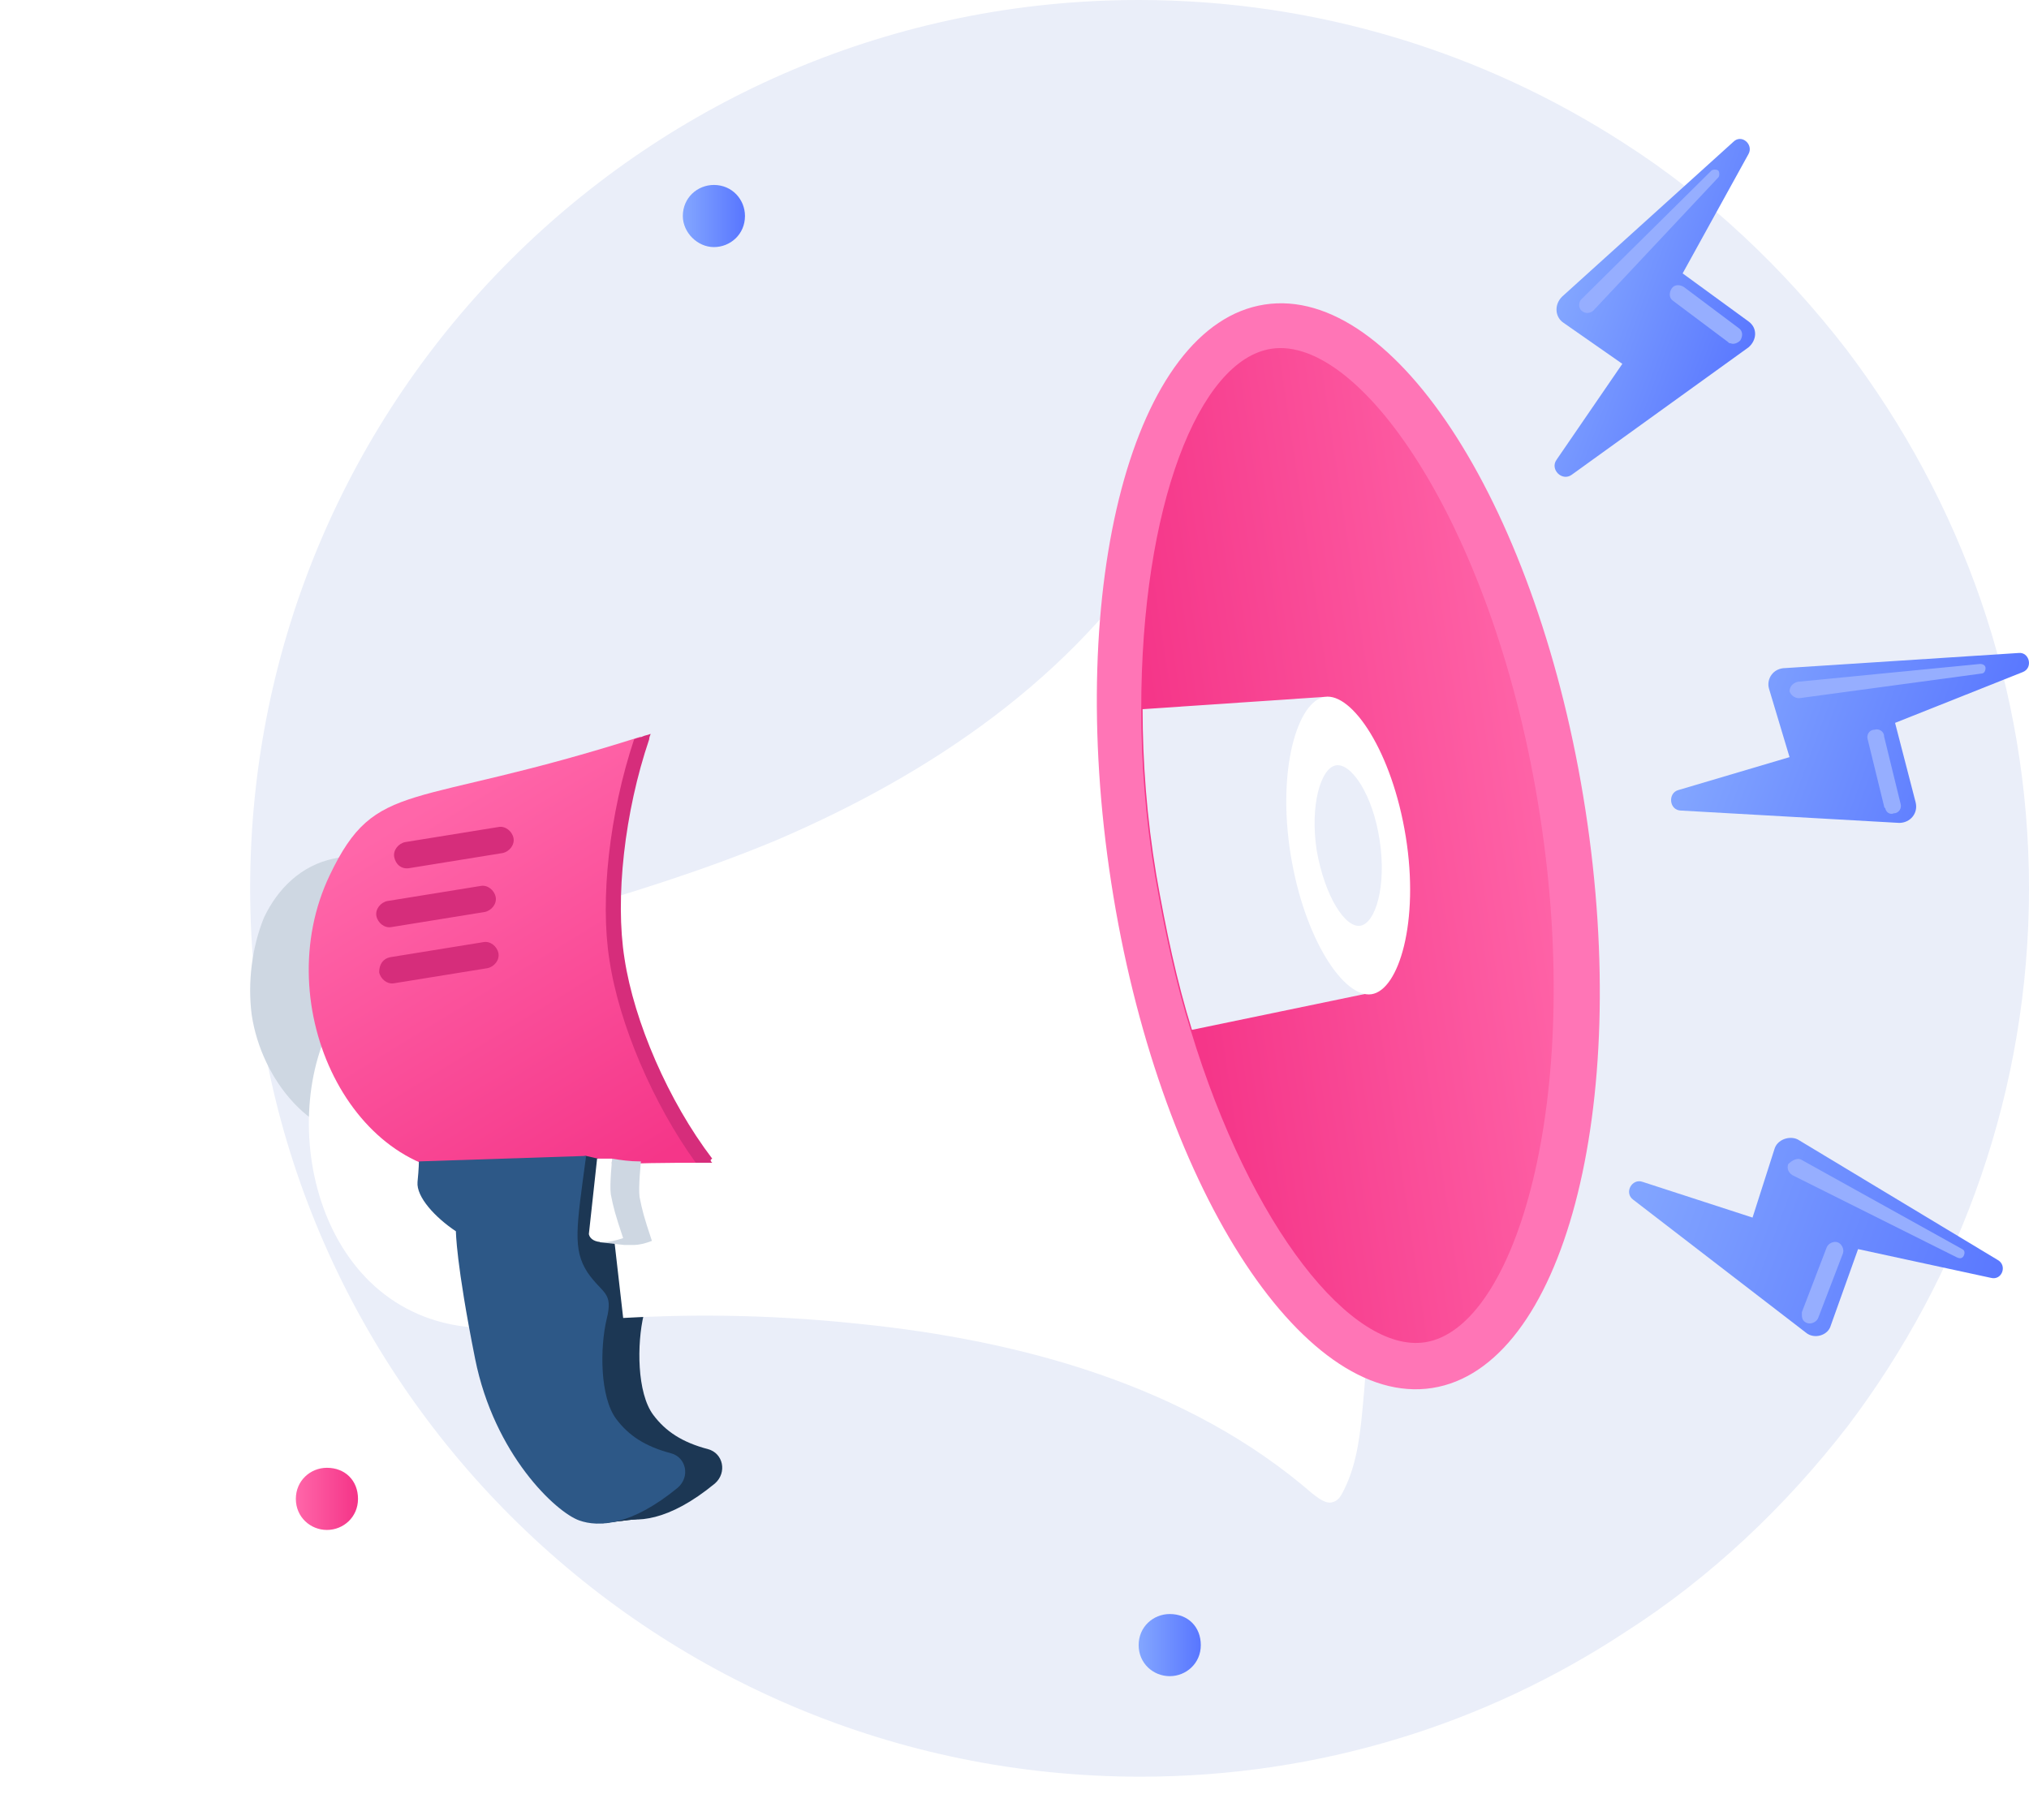
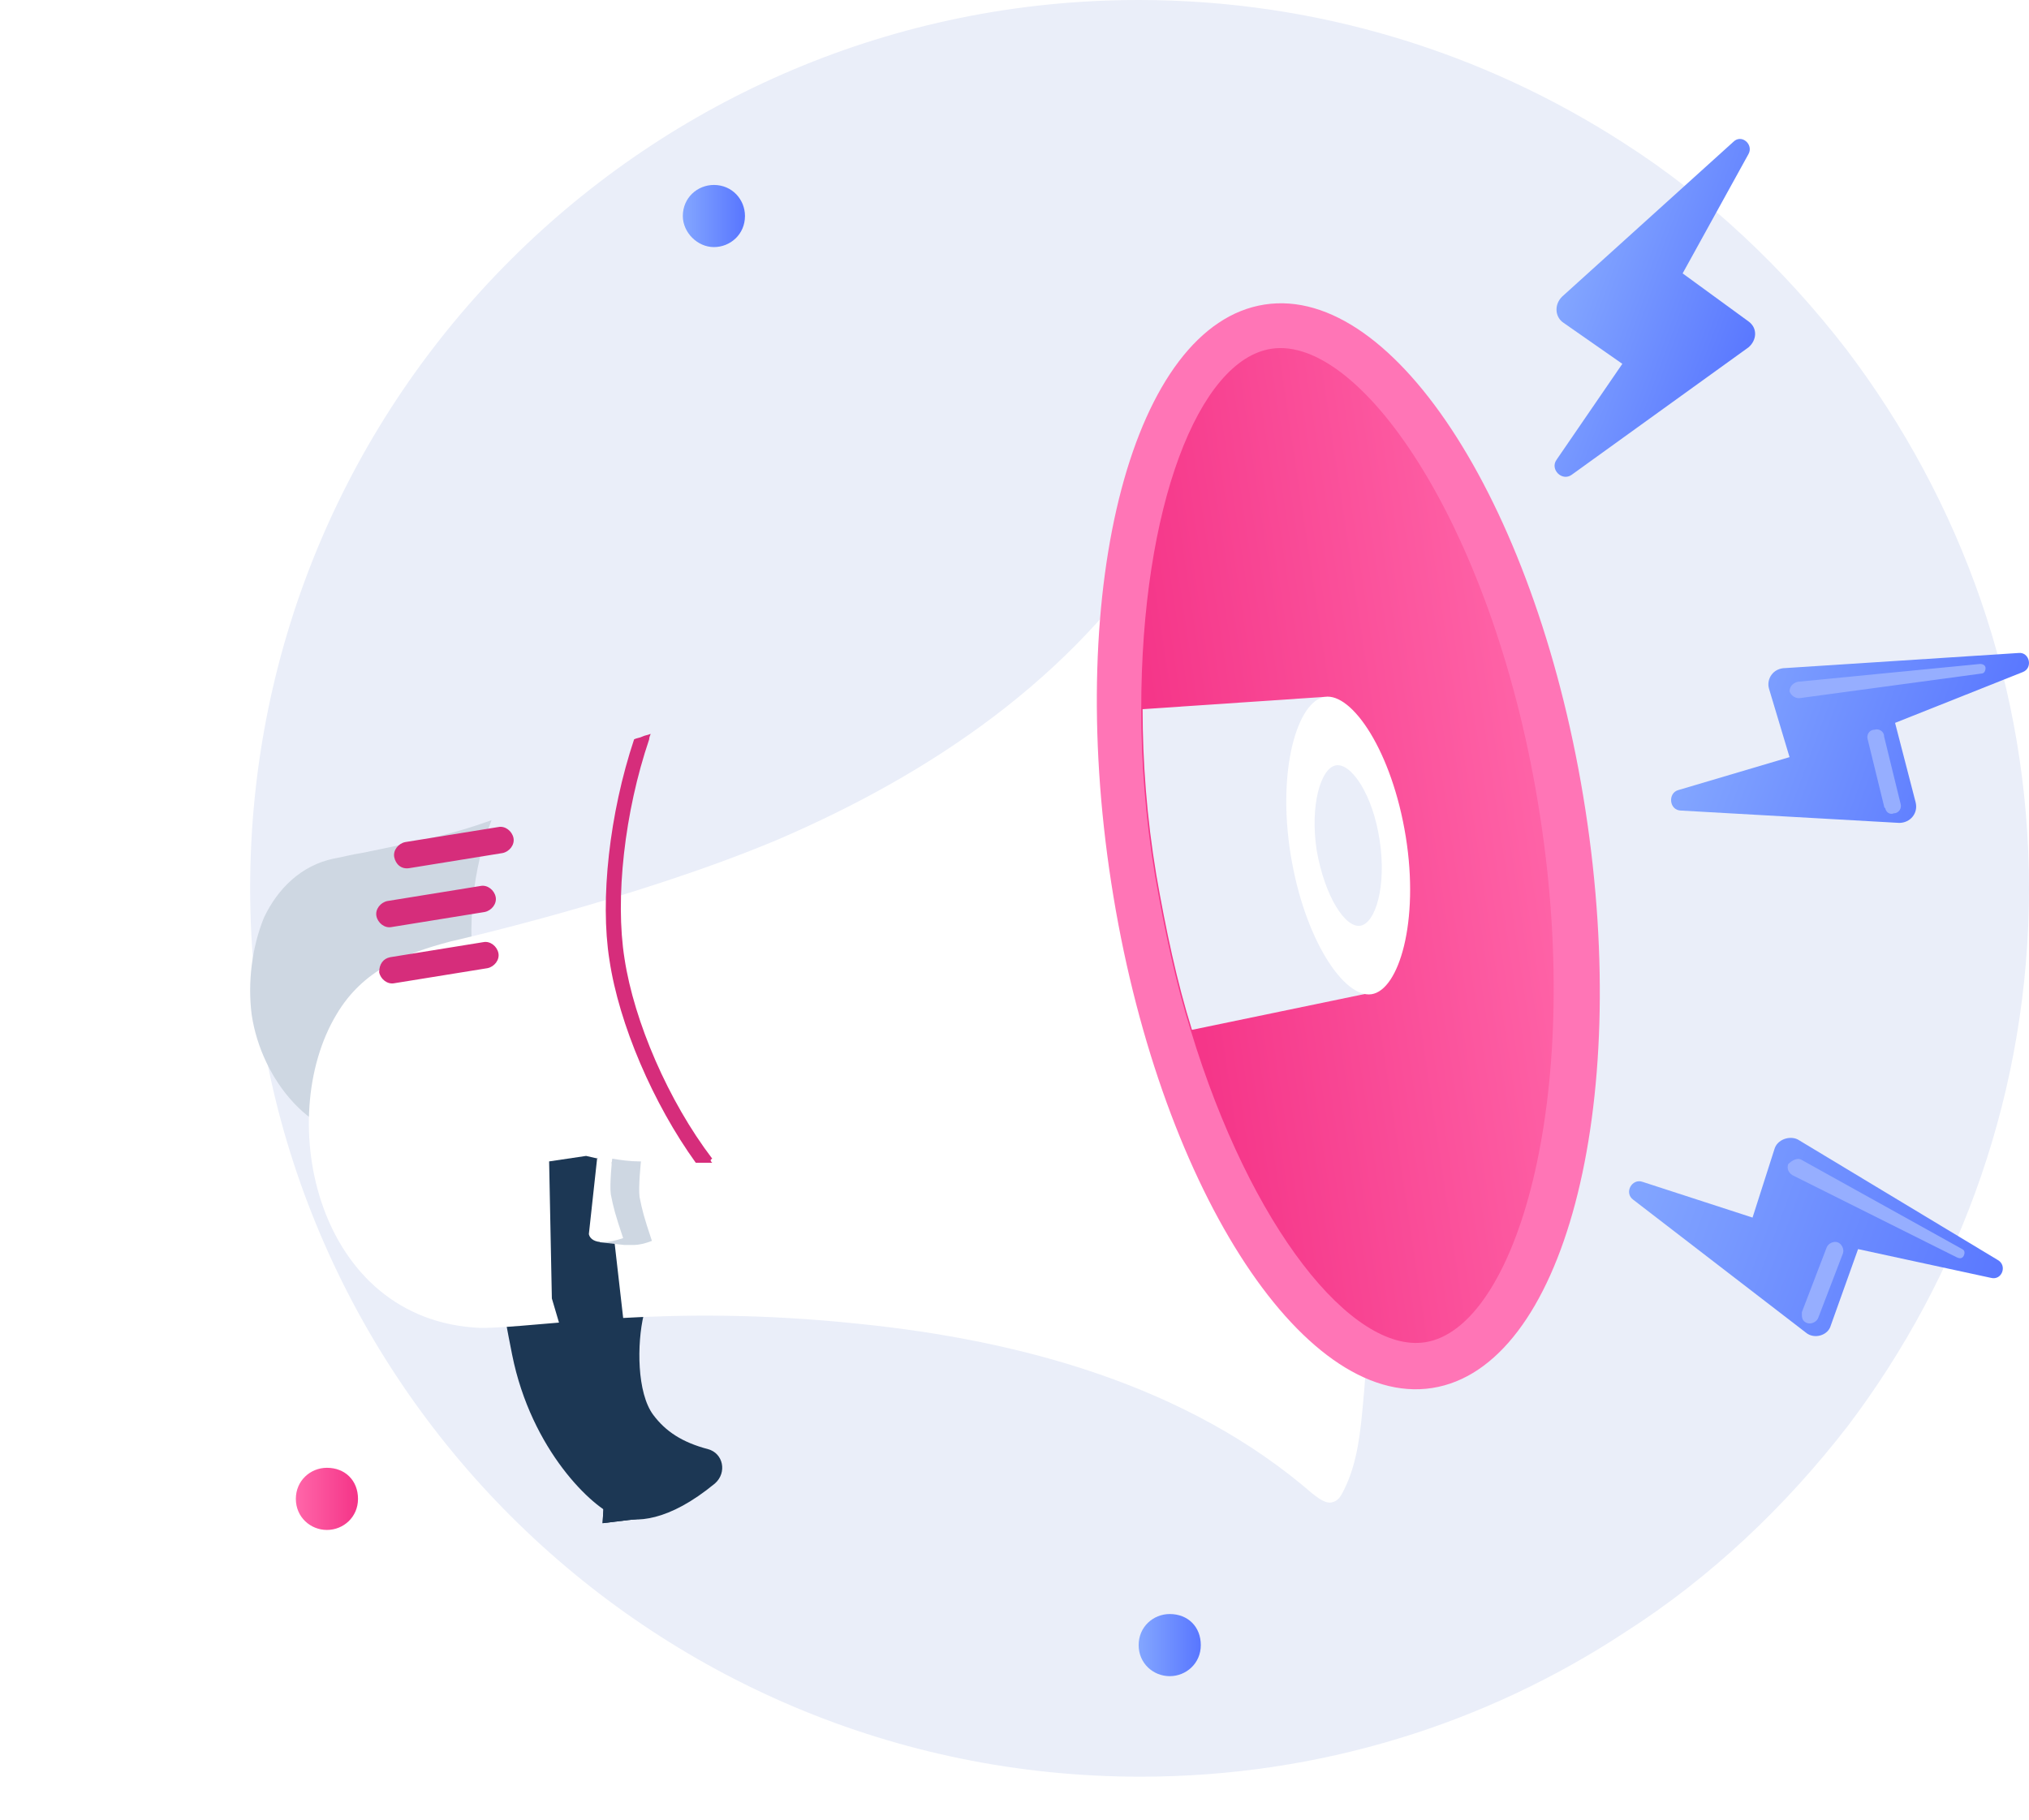
<svg xmlns="http://www.w3.org/2000/svg" width="146" height="131" viewBox="0 0 146 131" fill="none">
  <g style="mix-blend-mode:multiply">
    <path d="M146 63.937C146 78.409 141.132 91.827 132.976 102.615C128.503 108.404 123.109 113.534 116.927 117.481C106.929 124.059 94.957 127.874 82.066 127.874C46.678 127.874 18 99.195 18 63.937C18 28.548 46.678 0 81.934 0C94.826 0 106.797 3.815 116.794 10.262C122.978 14.208 128.371 19.339 132.844 25.128C141.132 36.047 146 49.466 146 63.937Z" fill="#EAEEF9" />
    <path d="M51.369 17.784C52.553 17.784 53.606 16.863 53.606 15.547C53.606 14.363 52.685 13.311 51.369 13.311C50.185 13.311 49.133 14.232 49.133 15.547C49.133 16.731 50.185 17.784 51.369 17.784Z" fill="url(#paint0_linear_1_3958)" />
    <path d="M23.524 110.115C24.708 110.115 25.761 109.194 25.761 107.878C25.761 106.563 24.84 105.642 23.524 105.642C22.34 105.642 21.288 106.563 21.288 107.878C21.288 109.194 22.34 110.115 23.524 110.115Z" fill="url(#paint1_linear_1_3958)" />
    <path d="M84.169 120.639C85.353 120.639 86.406 119.718 86.406 118.404C86.406 117.088 85.485 116.167 84.169 116.167C82.985 116.167 81.933 117.088 81.933 118.404C81.933 119.718 82.985 120.639 84.169 120.639Z" fill="url(#paint2_linear_1_3958)" />
  </g>
  <path d="M44.839 82.899C44.148 88.028 43.853 89.606 44.938 91.283C46.022 92.96 46.811 92.664 46.318 94.636C45.825 96.708 45.825 100.258 47.009 101.837C47.896 103.02 49.08 103.809 50.954 104.302C52.039 104.598 52.334 105.979 51.447 106.768C48.094 109.53 45.727 109.629 44.346 109.135C42.669 108.543 38.231 104.401 36.85 97.497C35.469 90.593 35.469 88.423 35.469 88.423C33.99 87.436 32.609 85.957 32.708 84.872C32.806 83.787 32.806 82.406 32.806 82.406L44.839 82.899Z" fill="#1C3754" />
  <path d="M43.655 84.478L44.74 83.787L42.175 83.195L42.57 87.239L39.71 93.453L43.556 106.472L43.359 109.629L46.614 109.234L46.12 103.711L45.233 98.286" fill="#1C3754" />
  <path d="M18.111 73.036C18.801 77.672 22.451 82.308 27.185 82.012C27.776 82.012 28.467 81.913 29.157 81.814C34.088 81.321 35.962 81.124 38.822 81.223C36.456 78.165 34.779 74.417 34.187 70.57C33.595 66.724 33.99 62.581 35.37 59.031C32.609 60.017 30.834 60.411 26.001 61.398C25.311 61.496 24.62 61.694 24.029 61.792C21.662 62.285 19.985 63.962 18.999 66.033C18.111 68.203 17.815 70.768 18.111 73.036Z" fill="#CED7E2" />
  <g filter="url(#filter0_d_1_3958)">
    <path d="M98.098 89.803C97.901 91.973 97.703 94.241 96.717 96.214C96.52 96.608 96.323 97.003 95.928 97.102C95.435 97.299 94.843 96.806 94.449 96.51C85.474 88.718 73.441 85.463 61.803 84.279C47.798 82.8 38.922 84.575 34.582 84.575C22.747 84.082 19.69 69.485 24.227 61.989C26.101 58.833 29.059 57.649 32.413 56.761C32.413 56.761 45.53 53.802 55.886 49.463C66.932 44.728 77.189 37.824 83.797 27.468C85.375 25.002 87.545 28.553 89.32 32.893C91.293 37.528 92.871 43.051 92.871 43.051C93.857 60.904 92.673 52.619 98.394 79.052C98.394 79.052 98.591 84.772 98.098 89.803Z" fill="white" />
  </g>
-   <path d="M34.779 84.477C34.878 84.477 34.878 84.477 34.977 84.477C37.639 84.477 40.401 83.984 42.965 83.886C45.529 83.688 48.094 83.688 50.658 83.688C47.601 79.546 45.036 73.924 44.247 68.992C43.458 64.159 44.445 57.748 46.121 53.014C29.453 58.34 27.086 55.973 23.733 62.976C19.196 72.445 25.41 85.069 34.779 84.477Z" fill="url(#paint3_linear_1_3958)" />
  <path d="M51.25 83.688C51.053 83.688 50.855 83.688 50.658 83.688H50.066C47.009 79.447 44.543 73.727 43.853 69.091C43.162 64.751 43.853 58.537 45.628 53.211C45.825 53.113 46.023 53.113 46.22 53.014C46.417 52.915 46.614 52.915 46.812 52.817C46.812 52.915 46.713 53.014 46.713 53.211C44.938 58.439 44.247 64.653 44.938 68.992C45.628 73.529 48.094 79.25 51.25 83.392C51.053 83.491 51.151 83.59 51.25 83.688ZM29.453 62.483L36.16 61.398C36.653 61.299 37.048 60.806 36.949 60.313C36.85 59.82 36.357 59.425 35.864 59.524L29.157 60.608C28.664 60.707 28.27 61.2 28.369 61.694C28.467 62.187 28.862 62.581 29.453 62.483ZM28.171 66.724L34.878 65.639C35.371 65.54 35.766 65.047 35.667 64.554C35.568 64.061 35.075 63.666 34.582 63.765L27.875 64.85C27.382 64.948 26.988 65.442 27.086 65.935C27.185 66.428 27.678 66.822 28.171 66.724ZM28.369 70.767L35.075 69.683C35.568 69.584 35.963 69.091 35.864 68.598C35.766 68.105 35.272 67.71 34.779 67.809L28.073 68.894C27.579 68.992 27.284 69.387 27.284 69.978C27.382 70.472 27.875 70.866 28.369 70.767Z" fill="#D62D7B" />
  <path d="M43.655 84.478L44.74 83.787L42.175 83.195L39.513 83.59L39.71 93.453L43.556 106.472L43.359 109.629L46.614 109.234L46.12 103.711L45.233 98.286" fill="#1C3754" />
-   <path d="M42.175 83.195C41.485 88.324 41.189 89.902 42.274 91.579C43.359 93.157 44.148 92.96 43.655 94.932C43.162 97.004 43.162 100.554 44.345 102.133C45.233 103.316 46.416 104.105 48.29 104.598C49.375 104.894 49.671 106.275 48.783 107.064C45.43 109.826 43.063 109.924 41.682 109.432C40.006 108.84 35.568 104.697 34.187 97.793C32.806 90.889 32.806 88.62 32.806 88.62C31.327 87.634 29.946 86.154 30.044 85.069C30.143 84.083 30.143 83.59 30.143 83.59L42.175 83.195Z" fill="#2D5887" />
  <path d="M103.049 99.9C112.47 98.444 117.408 79.806 114.079 58.272C110.749 36.738 100.413 20.462 90.992 21.919C81.572 23.375 76.634 42.013 79.963 63.547C83.292 85.081 93.628 101.357 103.049 99.9Z" fill="#FF75B6" />
  <path d="M102.535 96.608C97.308 97.397 90.01 88.422 85.67 74.12C84.585 70.668 83.796 66.92 83.106 62.975C82.415 58.833 82.119 54.789 82.119 51.041C82.119 36.443 86.262 25.89 91.489 25.101C97.998 24.114 107.663 38.219 110.82 58.734C113.976 79.151 109.045 95.622 102.535 96.608Z" fill="url(#paint4_linear_1_3958)" />
  <path d="M99.084 71.359L85.769 74.121C84.684 70.669 83.895 66.921 83.205 62.976C82.514 58.833 82.218 54.789 82.218 51.041L95.336 50.154L97.111 58.636L99.084 71.359Z" fill="#EAEEF9" />
  <path d="M98.689 71.557C100.662 71.261 102.141 66.329 101.154 60.214C100.168 54.099 97.308 49.858 95.335 50.154C93.363 50.45 91.884 55.381 92.87 61.496C93.856 67.612 96.716 71.853 98.689 71.557Z" fill="white" />
  <path d="M97.9 66.625C98.985 66.427 99.773 63.764 99.28 60.51C98.788 57.157 97.209 54.888 96.124 55.085C95.039 55.283 94.251 57.946 94.744 61.2C95.335 64.553 96.815 66.822 97.9 66.625Z" fill="#EAEEF9" />
  <path d="M112.497 23.227L116.738 26.186L112.004 33.091C111.51 33.781 112.399 34.669 113.089 34.175L125.811 25.003C126.403 24.51 126.502 23.622 125.811 23.129L121.077 19.677L125.811 11.096C126.206 10.405 125.319 9.616 124.727 10.208L112.399 21.353C111.807 21.945 111.905 22.833 112.497 23.227Z" fill="url(#paint5_linear_1_3958)" />
-   <path d="M124.529 24.706C124.43 24.706 124.43 24.706 124.332 24.608L120.386 21.649C120.091 21.451 120.091 21.057 120.288 20.761C120.485 20.465 120.88 20.465 121.175 20.663L125.12 23.621C125.417 23.819 125.417 24.213 125.219 24.509C125.022 24.706 124.726 24.805 124.529 24.706ZM113.779 21.55L123.148 12.279C123.247 12.181 123.542 12.181 123.642 12.279C123.74 12.378 123.74 12.674 123.642 12.772L114.666 22.339C114.469 22.536 114.074 22.635 113.779 22.339C113.582 22.142 113.582 21.747 113.779 21.55Z" fill="#96AEFF" />
  <path d="M127.29 49.562L128.769 54.493L120.781 56.86C119.991 57.057 120.09 58.34 120.978 58.34L136.66 59.227C137.449 59.227 138.04 58.537 137.843 57.748L136.363 52.028L145.536 48.378C146.325 48.083 146.028 46.899 145.24 46.998L128.474 48.083C127.586 48.083 127.092 48.871 127.29 49.562Z" fill="url(#paint6_linear_1_3958)" />
  <path d="M135.674 58.241C135.674 58.142 135.575 58.142 135.575 58.044L134.392 53.211C134.293 52.915 134.49 52.521 134.885 52.521C135.18 52.422 135.575 52.619 135.575 53.014L136.759 57.846C136.857 58.142 136.66 58.537 136.265 58.537C136.069 58.636 135.772 58.537 135.674 58.241ZM129.361 49.069L142.478 47.787C142.676 47.787 142.873 47.885 142.873 48.083C142.873 48.28 142.775 48.477 142.578 48.477L129.46 50.252C129.164 50.252 128.868 50.055 128.77 49.759C128.77 49.463 128.966 49.167 129.361 49.069Z" fill="#96AEFF" />
  <path d="M127.684 82.702L126.107 87.633L118.216 85.069C117.428 84.773 116.836 85.858 117.526 86.351L129.953 95.918C130.545 96.411 131.531 96.115 131.728 95.425L133.701 89.902L143.268 91.973C144.057 92.17 144.451 91.085 143.761 90.691L129.361 82.011C128.769 81.716 127.882 82.011 127.684 82.702Z" fill="url(#paint7_linear_1_3958)" />
  <path d="M129.657 94.636C129.657 94.537 129.657 94.537 129.657 94.439L131.433 89.803C131.531 89.507 131.926 89.31 132.221 89.409C132.518 89.507 132.715 89.902 132.616 90.198L130.841 94.833C130.742 95.129 130.348 95.326 130.052 95.228C129.756 95.129 129.657 94.932 129.657 94.636ZM129.657 83.491L141.196 89.902C141.394 90 141.394 90.198 141.296 90.395C141.196 90.592 140.999 90.592 140.802 90.493L128.967 84.576C128.671 84.379 128.572 84.083 128.671 83.787C128.967 83.491 129.361 83.294 129.657 83.491Z" fill="#96AEFF" />
  <path d="M45.627 89.606C45.923 89.606 46.416 89.507 46.909 89.31C46.318 87.535 46.219 87.14 46.022 86.154C45.923 85.464 46.12 83.59 46.12 83.59H46.022C45.331 83.59 44.641 83.491 44.049 83.392L43.359 87.14L43.162 89.409L44.937 89.606C45.134 89.606 45.331 89.606 45.627 89.606Z" fill="#CED7E2" />
  <path d="M42.965 83.392L42.373 88.817C42.373 88.817 42.472 89.902 44.839 89.113C44.247 87.338 44.148 86.943 43.951 85.957C43.853 85.266 44.05 83.392 44.05 83.392H42.965Z" fill="white" />
  <defs>
    <filter id="filter0_d_1_3958" x="0.224" y="15.658" width="120.208" height="114.489" filterUnits="userSpaceOnUse" color-interpolation-filters="sRGB">
      <feFlood flood-opacity="0" result="BackgroundImageFix" />
      <feColorMatrix in="SourceAlpha" type="matrix" values="0 0 0 0 0 0 0 0 0 0 0 0 0 0 0 0 0 0 127 0" result="hardAlpha" />
      <feOffset dy="11" />
      <feGaussianBlur stdDeviation="11" />
      <feColorMatrix type="matrix" values="0 0 0 0 0.398 0 0 0 0 0.477 0 0 0 0 0.575 0 0 0 0.18 0" />
      <feBlend mode="normal" in2="BackgroundImageFix" result="effect1_dropShadow_1_3958" />
      <feBlend mode="normal" in="SourceGraphic" in2="effect1_dropShadow_1_3958" result="shape" />
    </filter>
    <linearGradient id="paint0_linear_1_3958" x1="49.145" y1="15.535" x2="53.397" y2="15.535" gradientUnits="userSpaceOnUse">
      <stop stop-color="#83A6FF" />
      <stop offset="1" stop-color="#5A78FF" />
    </linearGradient>
    <linearGradient id="paint1_linear_1_3958" x1="21.314" y1="107.893" x2="25.566" y2="107.893" gradientUnits="userSpaceOnUse">
      <stop stop-color="#FF66A9" />
      <stop offset="1" stop-color="#F53689" />
    </linearGradient>
    <linearGradient id="paint2_linear_1_3958" x1="81.976" y1="118.48" x2="86.229" y2="118.48" gradientUnits="userSpaceOnUse">
      <stop stop-color="#83A6FF" />
      <stop offset="1" stop-color="#5A78FF" />
    </linearGradient>
    <linearGradient id="paint3_linear_1_3958" x1="30.612" y1="58.057" x2="46.499" y2="83.95" gradientUnits="userSpaceOnUse">
      <stop stop-color="#FF66A9" />
      <stop offset="1" stop-color="#F53689" />
    </linearGradient>
    <linearGradient id="paint4_linear_1_3958" x1="112.835" y1="58.486" x2="84.707" y2="62.706" gradientUnits="userSpaceOnUse">
      <stop stop-color="#FF66A9" />
      <stop offset="1" stop-color="#F53689" />
    </linearGradient>
    <linearGradient id="paint5_linear_1_3958" x1="112.851" y1="19.757" x2="126.162" y2="24.667" gradientUnits="userSpaceOnUse">
      <stop stop-color="#83A6FF" />
      <stop offset="1" stop-color="#5A78FF" />
    </linearGradient>
    <linearGradient id="paint6_linear_1_3958" x1="123.273" y1="49.103" x2="142.782" y2="56.3" gradientUnits="userSpaceOnUse">
      <stop stop-color="#83A6FF" />
      <stop offset="1" stop-color="#5A78FF" />
    </linearGradient>
    <linearGradient id="paint7_linear_1_3958" x1="117.529" y1="84.59" x2="143.212" y2="94.064" gradientUnits="userSpaceOnUse">
      <stop stop-color="#83A6FF" />
      <stop offset="1" stop-color="#5A78FF" />
    </linearGradient>
  </defs>
</svg>